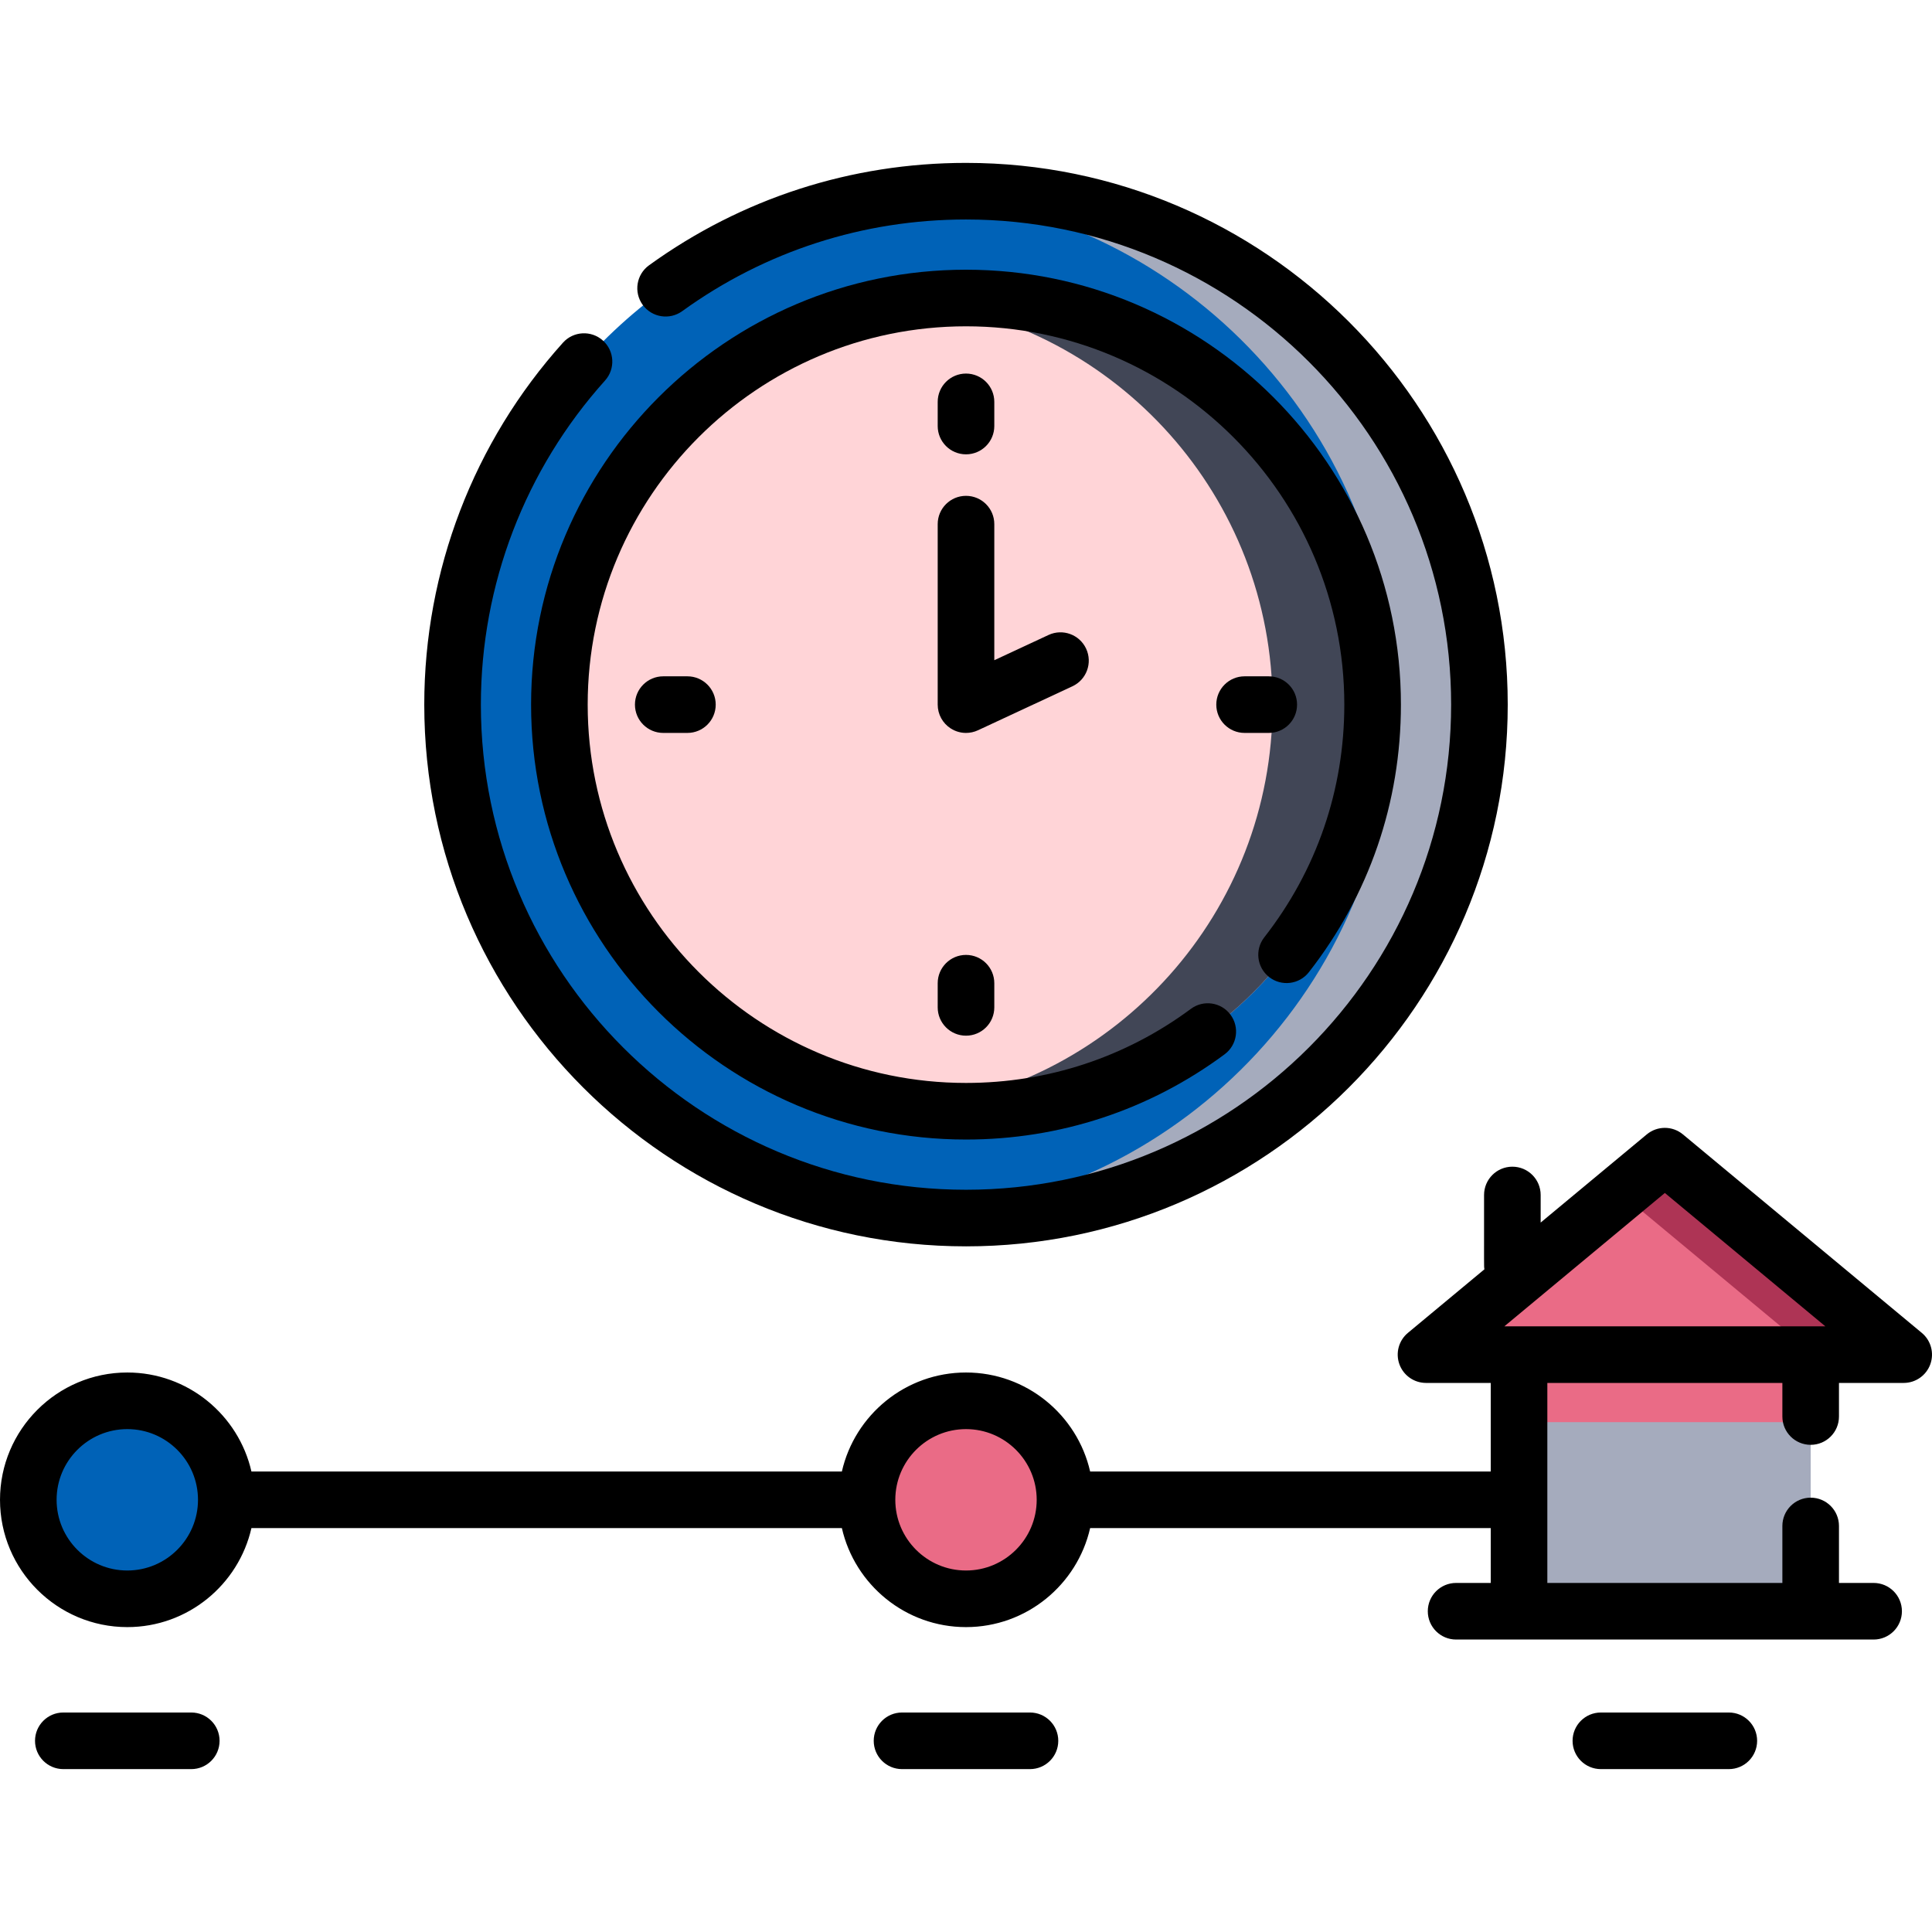
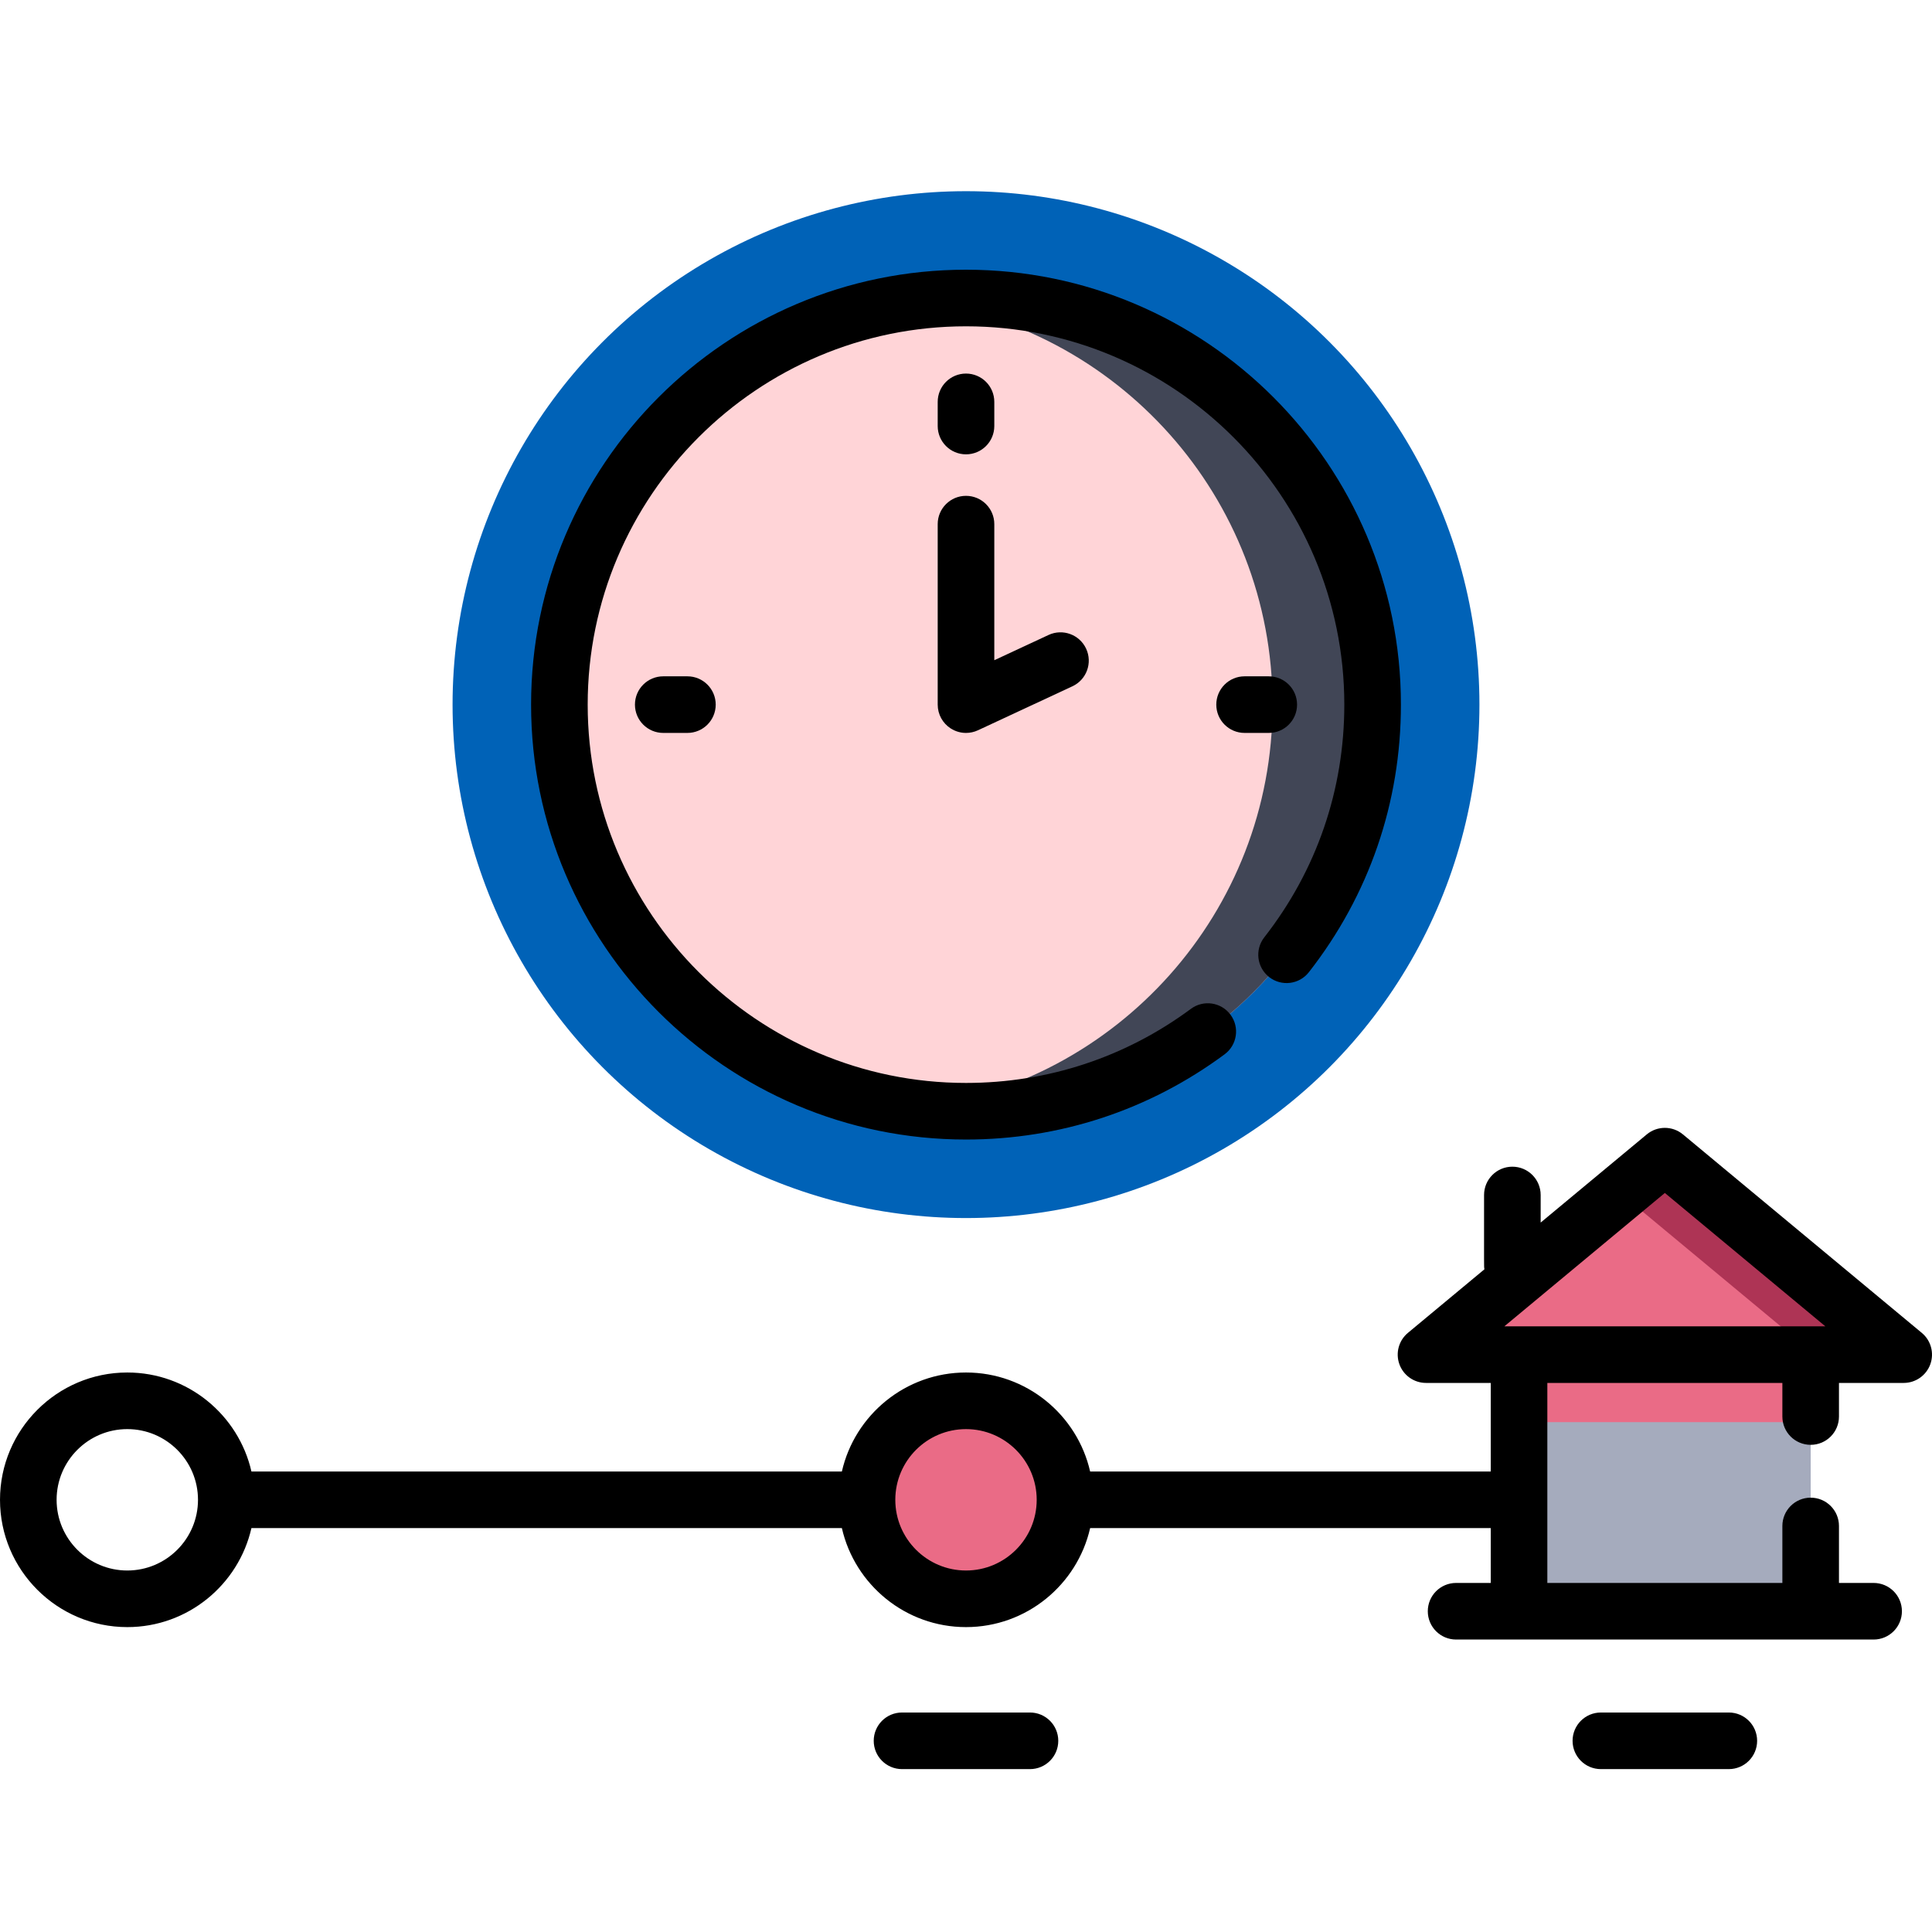
<svg xmlns="http://www.w3.org/2000/svg" viewBox="0 0 512 512">
  <g>
    <g>
      <path d="m402.561 347.509h77.285v79.487h-77.285z" fill="#A5ABBD" />
      <path d="m402.561 358.992h77.285v17.89h-77.285z" fill="#EA6B86" />
      <path d="m441.203 306.397-63.296 52.595h126.593z" fill="#EA6B86" />
      <path d="m441.203 306.397-11.785 9.793 51.511 42.802h23.571z" fill="#AE3455" />
      <circle cx="256" cy="186.732" fill="#0062B7" r="136.065" />
-       <path d="m256 50.668c-3.843 0-7.646.168-11.408.48 69.807 5.796 124.656 64.281 124.656 135.585 0 71.303-54.849 129.789-124.656 135.584 3.762.312 7.565.48 11.408.48 75.146 0 136.065-60.918 136.065-136.064 0-75.147-60.918-136.065-136.065-136.065z" fill="#A5ABBD" />
      <circle cx="256" cy="186.732" fill="#ffd4d7" r="107.757" />
      <path d="m256 78.975c-4.49 0-8.914.279-13.259.812 53.257 6.535 94.498 51.922 94.498 106.945s-41.242 100.409-94.498 106.944c4.345.533 8.769.812 13.259.812 59.513 0 107.757-48.244 107.757-107.757 0-59.511-48.244-107.756-107.757-107.756z" fill="#414656" />
      <g>
-         <circle cx="33.736" cy="397.464" fill="#0062B7" r="26.236" />
-       </g>
+         </g>
      <g>
        <circle cx="256" cy="397.464" fill="#EA6B86" r="26.236" />
      </g>
    </g>
    <g>
      <path d="m509.293 353.223-63.297-52.595c-2.777-2.309-6.809-2.309-9.586 0l-28.118 23.364v-7.308c0-4.143-3.357-7.5-7.5-7.5s-7.5 3.357-7.5 7.5c.034 19.72-.075 18.626.096 19.692l-20.273 16.846c-2.431 2.02-3.334 5.345-2.261 8.316s3.895 4.952 7.054 4.952h17.153v23.472h-106.165c-3.419-15.004-16.87-26.235-32.896-26.235-16.025 0-29.475 11.231-32.895 26.235h-156.474c-3.419-15.004-16.87-26.235-32.895-26.235-18.602.001-33.736 15.135-33.736 33.736 0 18.603 15.134 33.737 33.736 33.737 16.025 0 29.475-11.231 32.895-26.236h156.474c3.419 15.005 16.87 26.236 32.895 26.236 16.026 0 29.476-11.231 32.896-26.236h106.165v14.532h-9.181c-4.143 0-7.5 3.357-7.5 7.5s3.357 7.5 7.5 7.5h110.647c4.143 0 7.5-3.357 7.5-7.5s-3.357-7.5-7.5-7.5h-9.181v-15.099c0-4.143-3.357-7.5-7.5-7.5s-7.5 3.357-7.5 7.5v15.098h-62.286v-53.003h62.286v8.905c0 4.143 3.357 7.5 7.5 7.5s7.5-3.357 7.5-7.5v-8.905h17.154c3.159 0 5.98-1.98 7.054-4.952s.17-6.297-2.261-8.317zm-475.557 62.977c-10.331 0-18.736-8.405-18.736-18.737s8.405-18.735 18.736-18.735 18.735 8.404 18.735 18.735-8.404 18.737-18.735 18.737zm222.264 0c-10.331 0-18.735-8.405-18.735-18.736s8.404-18.735 18.735-18.735 18.736 8.404 18.736 18.735-8.405 18.736-18.736 18.736zm142.669-64.708 42.534-35.344 42.535 35.344z" />
      <path d="m256 120.403c4.143 0 7.5-3.357 7.5-7.5v-6.404c0-4.143-3.357-7.5-7.5-7.5s-7.5 3.357-7.5 7.5v6.404c0 4.143 3.357 7.5 7.5 7.5z" />
      <path d="m343.734 186.732c0-4.143-3.357-7.5-7.5-7.5h-6.404c-4.143 0-7.5 3.357-7.5 7.5s3.357 7.5 7.5 7.5h6.404c4.143 0 7.5-3.357 7.5-7.5z" />
-       <path d="m248.5 260.562v6.404c0 4.143 3.357 7.5 7.5 7.5s7.5-3.357 7.5-7.5v-6.404c0-4.143-3.357-7.5-7.5-7.5s-7.5 3.358-7.5 7.5z" />
      <path d="m175.767 179.232c-4.143 0-7.5 3.357-7.5 7.5s3.357 7.5 7.5 7.5h6.404c4.143 0 7.5-3.357 7.5-7.5s-3.357-7.5-7.5-7.5z" />
      <path d="m287.834 171.908c-1.748-3.755-6.207-5.384-9.965-3.633l-14.369 6.691v-36.064c0-4.143-3.357-7.5-7.5-7.5s-7.5 3.357-7.5 7.5v47.83c0 2.562 1.308 4.947 3.469 6.324 1.224.78 2.625 1.176 4.031 1.176 1.078 0 2.159-.232 3.166-.701l25.035-11.658c3.755-1.748 5.382-6.21 3.633-9.965z" />
-       <path d="m50.69 453.833h-33.908c-4.143 0-7.5 3.357-7.5 7.5s3.357 7.5 7.5 7.5h33.908c4.143 0 7.5-3.357 7.5-7.5s-3.357-7.5-7.5-7.5z" />
      <path d="m272.954 453.833h-33.908c-4.143 0-7.5 3.357-7.5 7.5s3.357 7.5 7.5 7.5h33.908c4.143 0 7.5-3.357 7.5-7.5s-3.357-7.5-7.5-7.5z" />
      <path d="m458.157 453.833h-33.908c-4.143 0-7.5 3.357-7.5 7.5s3.357 7.5 7.5 7.5h33.908c4.143 0 7.5-3.357 7.5-7.5s-3.357-7.5-7.5-7.5z" />
      <path d="m336.338 258.933c3.263 2.549 7.977 1.973 10.528-1.292 15.957-20.421 24.392-44.941 24.392-70.909 0-63.553-51.704-115.257-115.258-115.257-63.553 0-115.257 51.704-115.257 115.257s51.704 115.257 115.257 115.257c24.888 0 48.587-7.811 68.536-22.588 3.329-2.465 4.028-7.162 1.562-10.49-2.465-3.328-7.162-4.029-10.49-1.562-17.348 12.849-37.959 19.641-59.608 19.641-55.282 0-100.257-44.975-100.257-100.257s44.975-100.258 100.257-100.258 100.258 44.975 100.258 100.257c0 22.589-7.335 43.915-21.212 61.673-2.55 3.264-1.972 7.977 1.292 10.528z" />
-       <path d="m256 330.296c79.162 0 143.565-64.402 143.565-143.564s-64.403-143.564-143.565-143.564c-30.388 0-59.435 9.384-84.001 27.138-3.356 2.427-4.111 7.115-1.686 10.473 2.427 3.355 7.115 4.108 10.473 1.686 21.992-15.896 48.001-24.297 75.214-24.297 70.892 0 128.565 57.674 128.565 128.564s-57.673 128.564-128.565 128.564c-70.891 0-128.564-57.674-128.564-128.564 0-31.771 11.688-62.274 32.909-85.892 2.769-3.081 2.516-7.822-.565-10.591-3.081-2.771-7.824-2.516-10.591.565-23.7 26.374-36.753 60.438-36.753 95.917 0 79.163 64.402 143.565 143.564 143.565z" />
    </g>
  </g>
</svg>